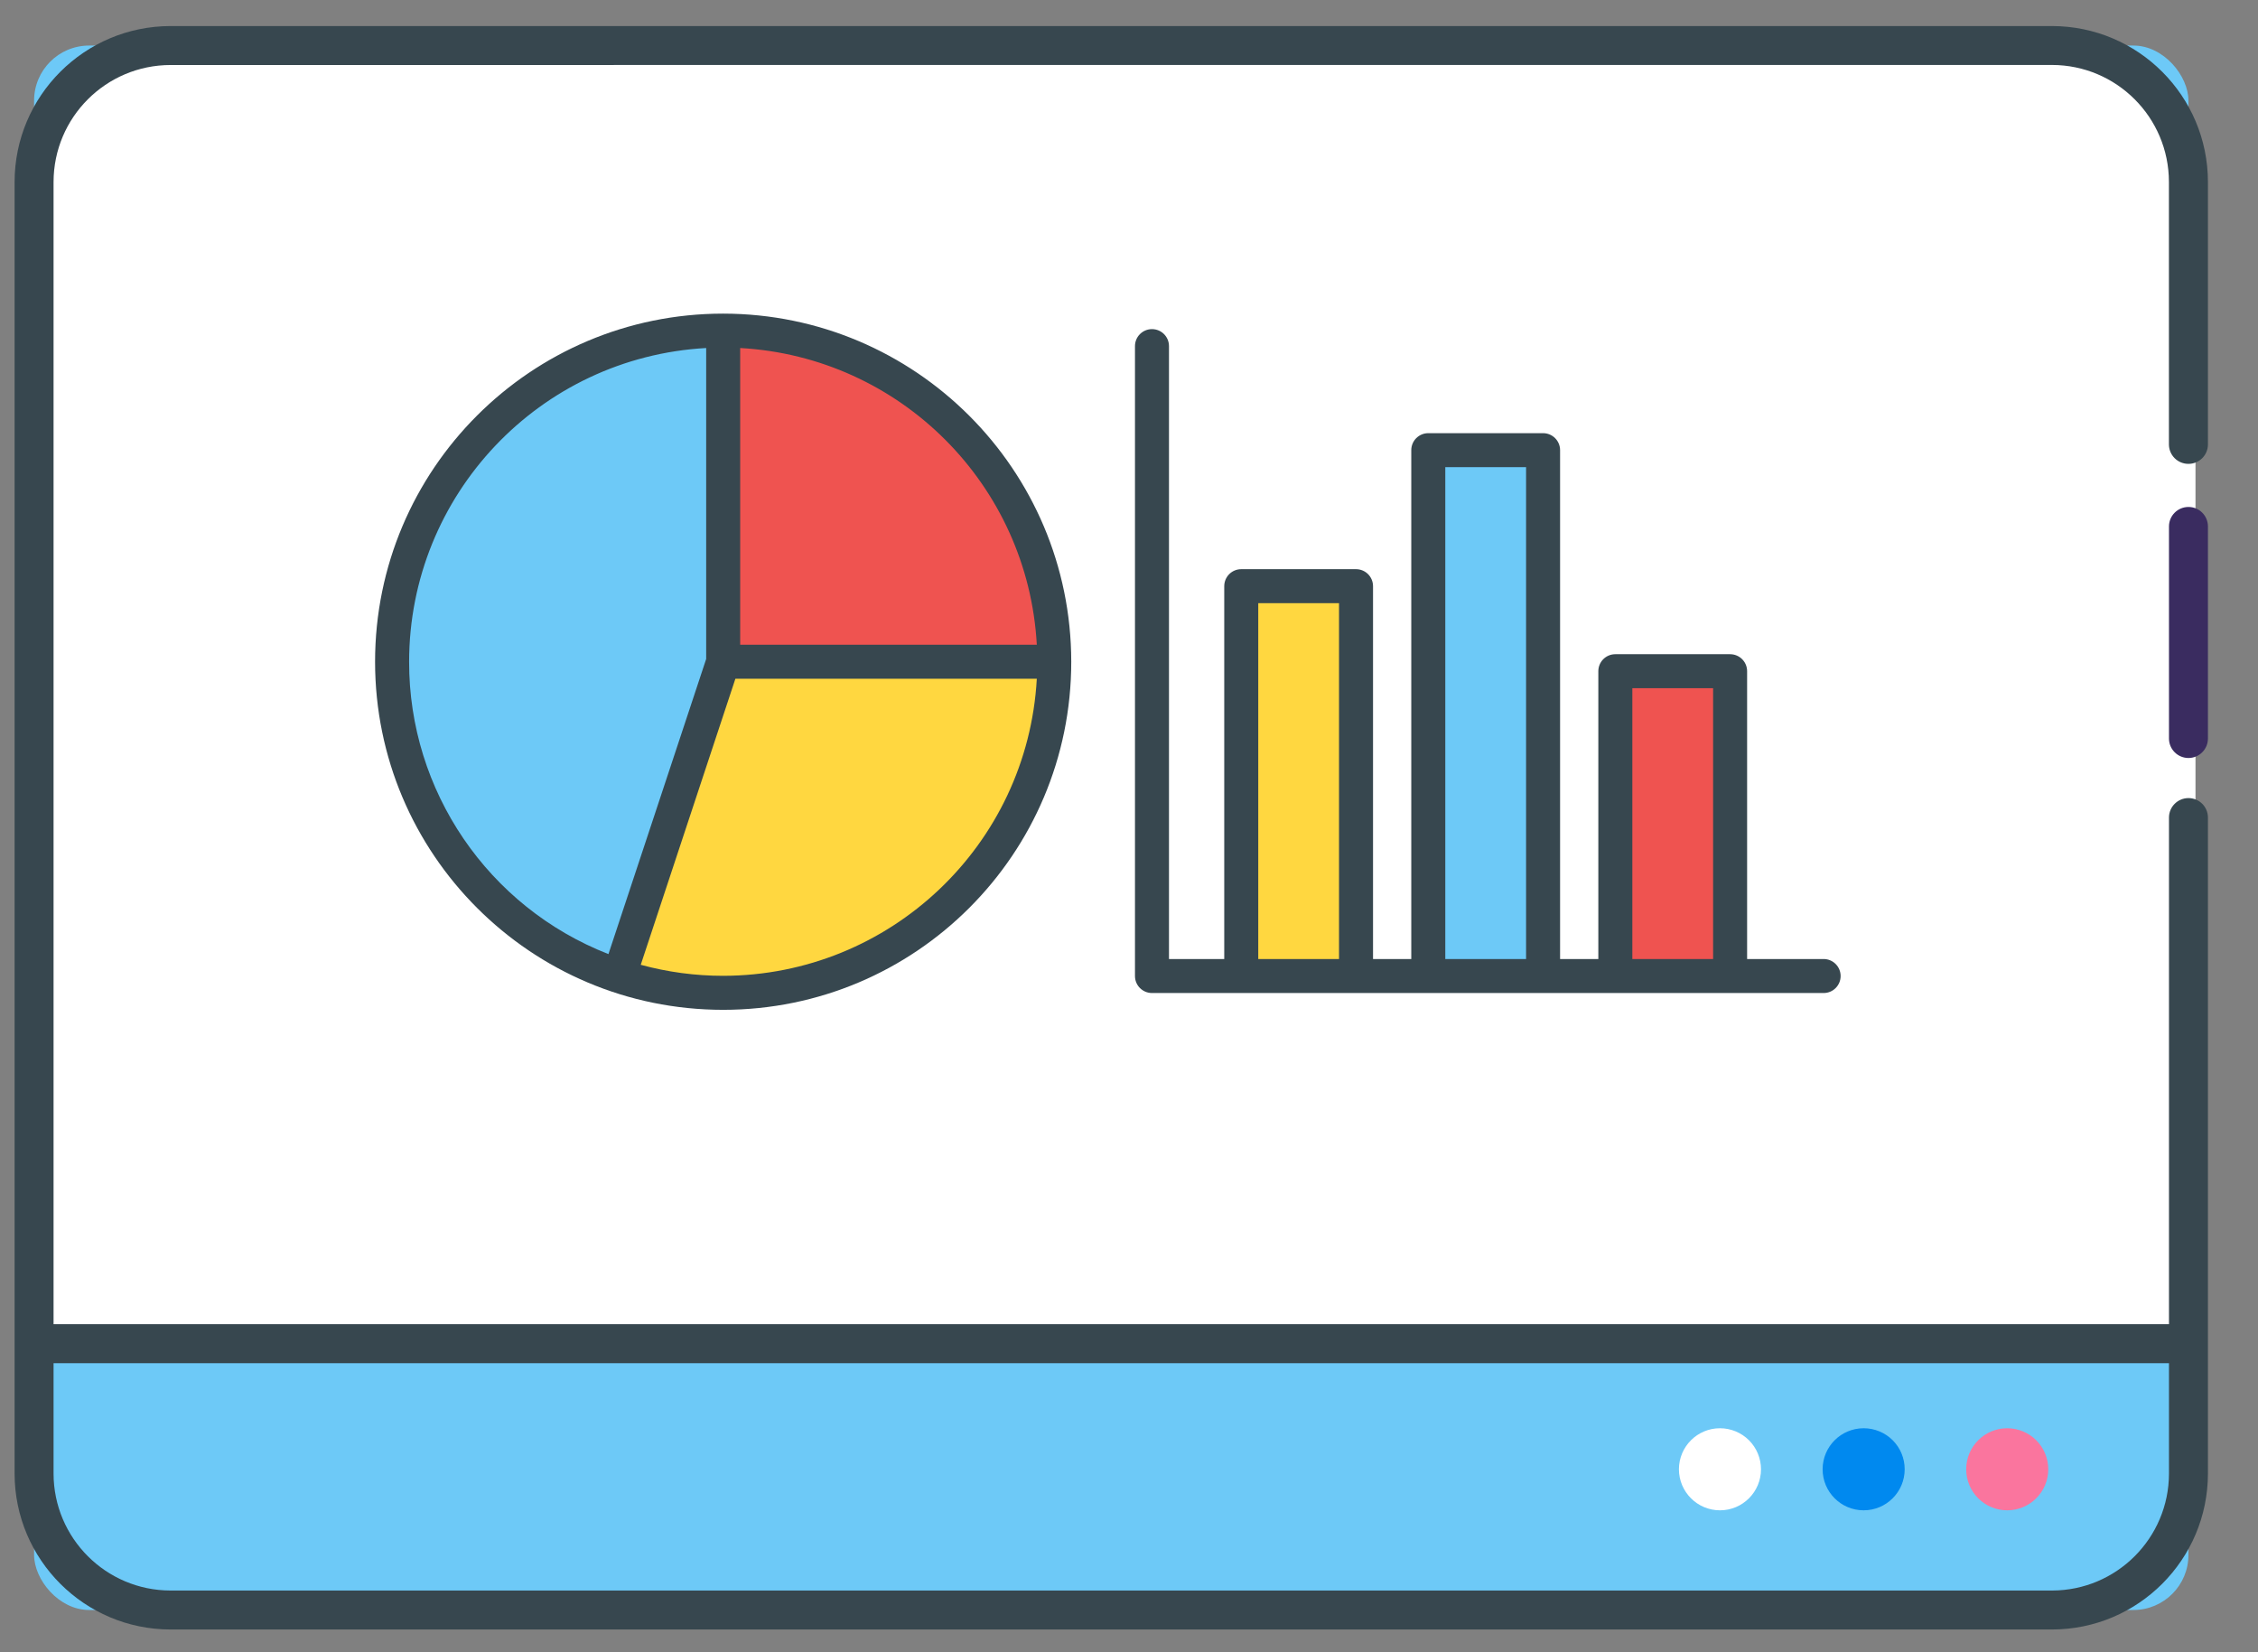
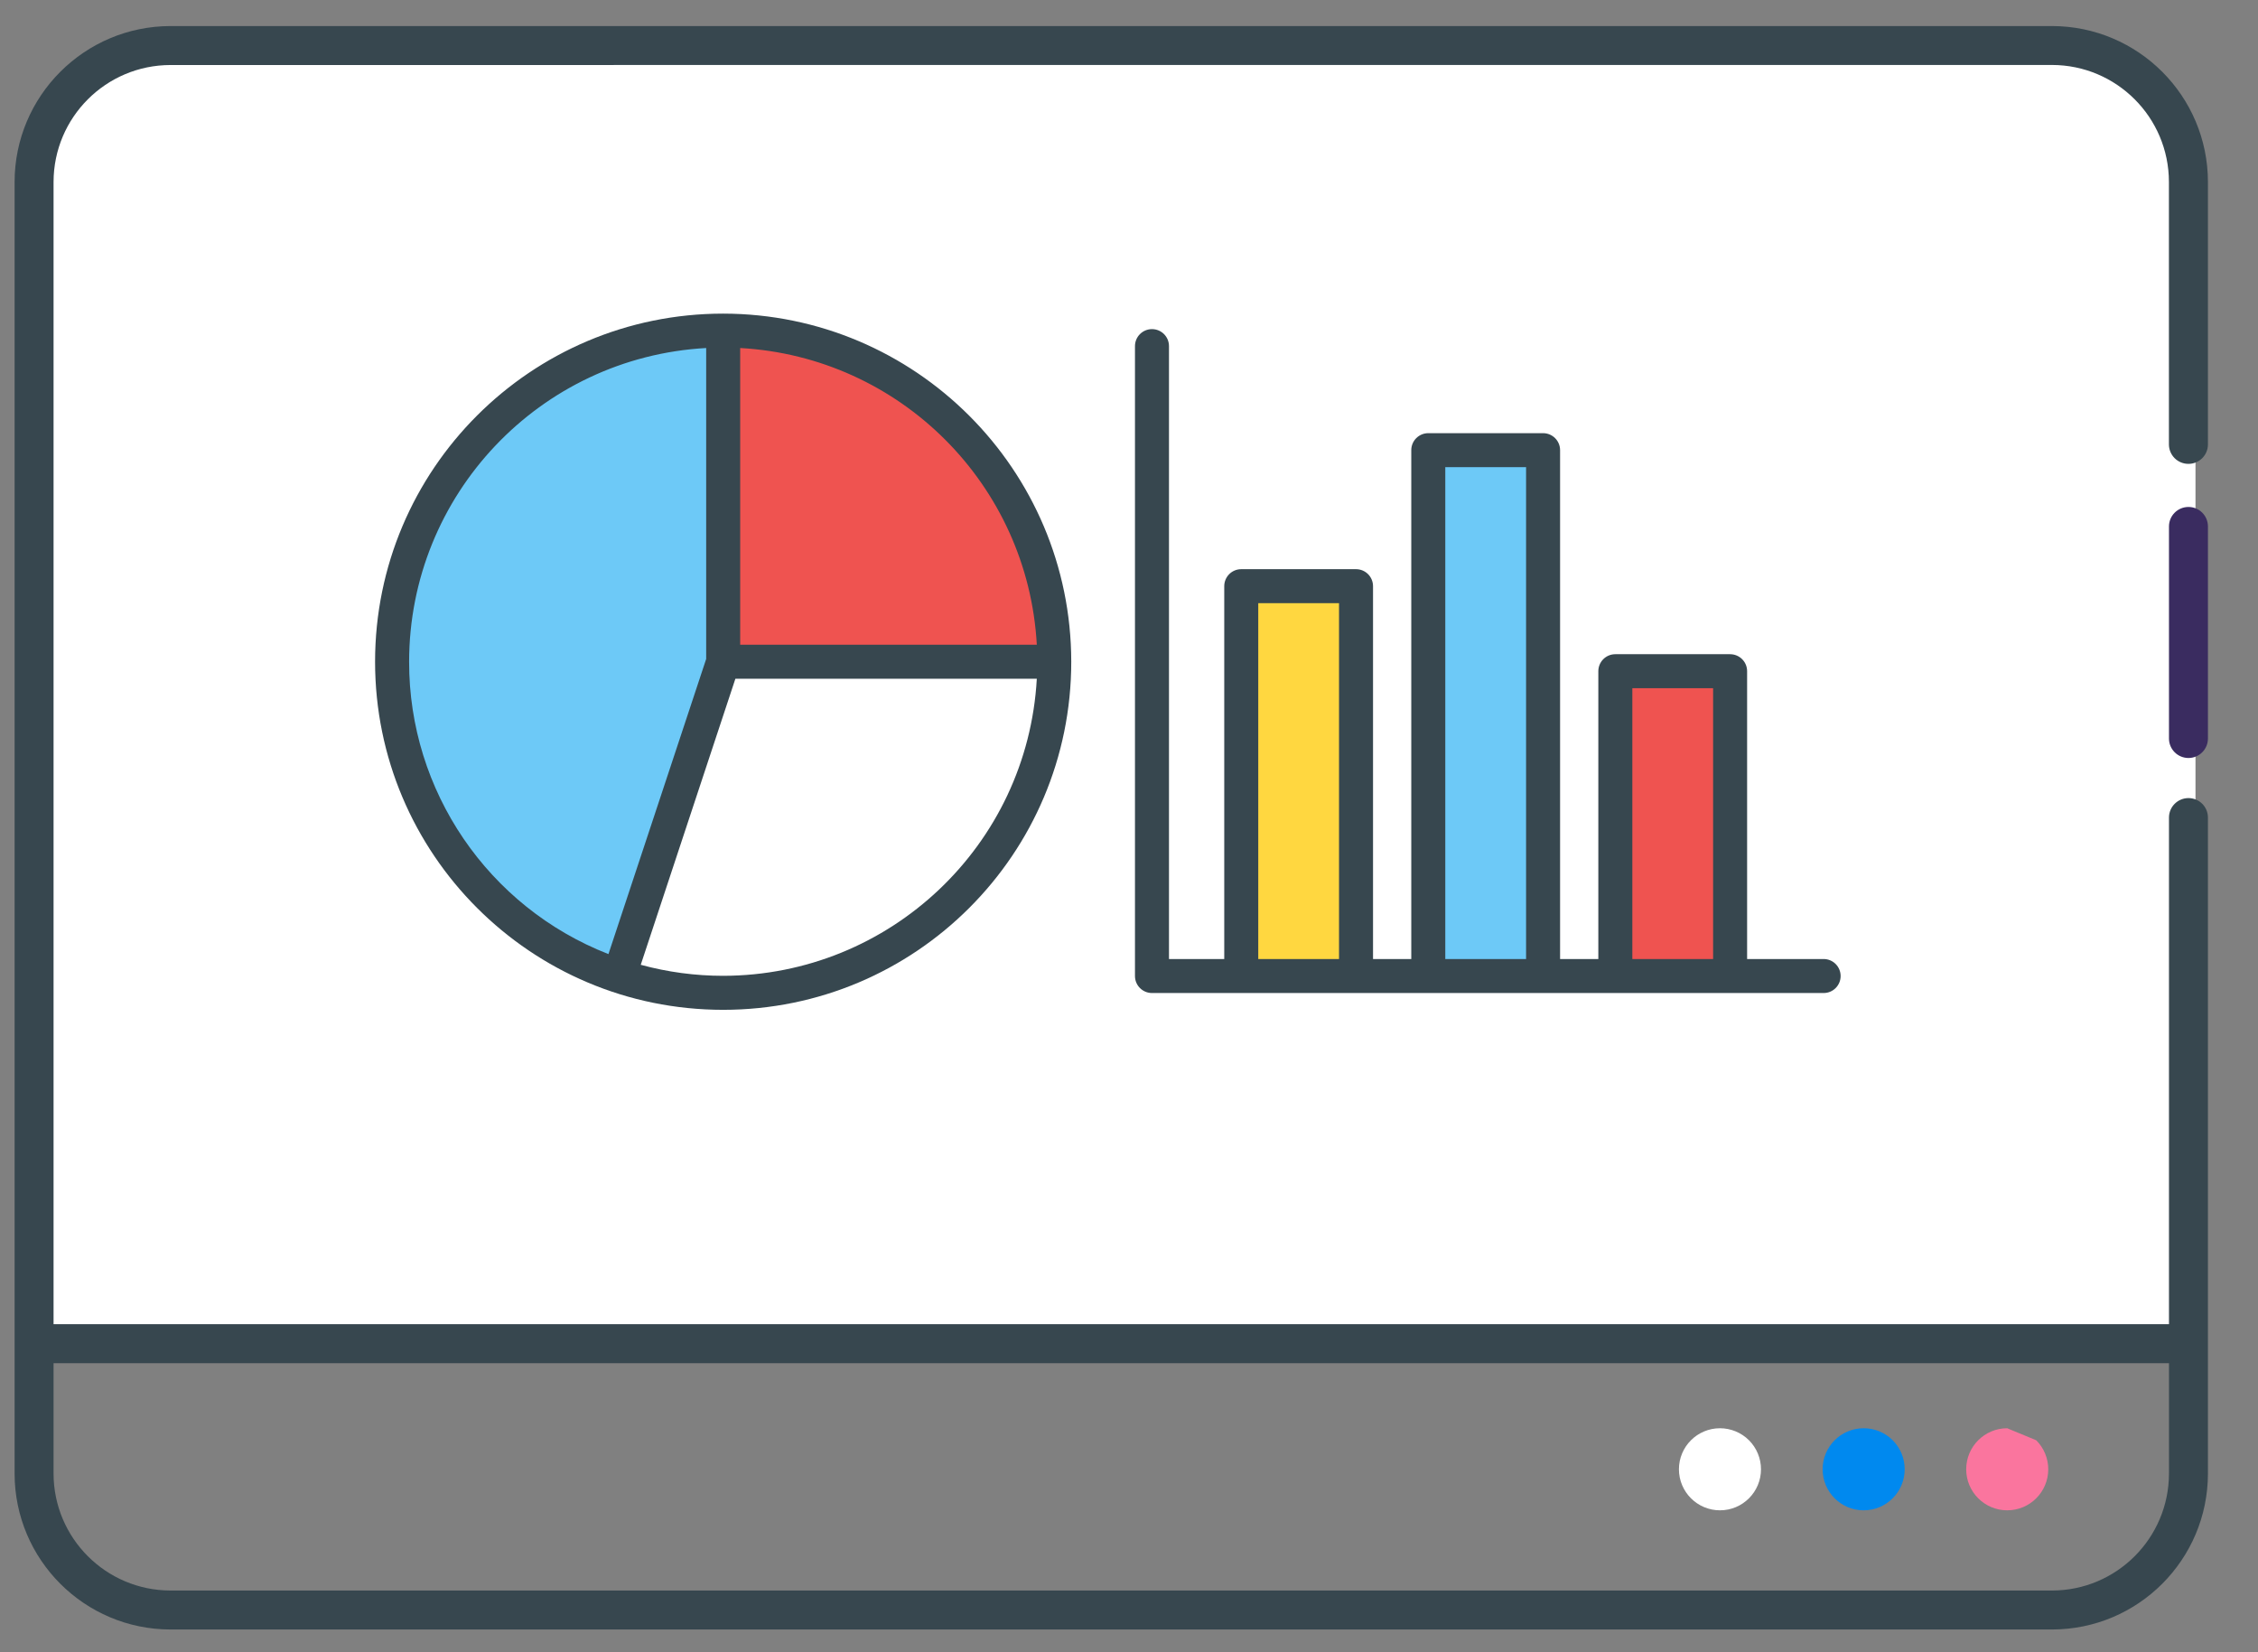
<svg xmlns="http://www.w3.org/2000/svg" width="82px" height="60px" viewBox="0 0 82 60" version="1.1">
  <rect x="0" y="0" width="82" height="60" fill="#808080" stroke="none" />
  <title>A9FE75D1-7664-4EBC-8917-15E5B345753A</title>
  <g id="Estimate-my-app" stroke="none" stroke-width="1" fill="none" fill-rule="evenodd">
    <g id="26" transform="translate(-641, -631)" fill-rule="nonzero">
      <g id="Group-14" transform="translate(145, 597)">
        <g id="Group-22-Copy-2" transform="translate(436, 0)">
          <g id="Group-3" transform="translate(0.362, 0)">
            <g id="Data-visualization" transform="translate(60, 34)">
              <g id="cms-(1)-copy">
-                 <rect id="Rectangle" fill="#6DC9F7" x="0.876" y="1.654" width="78.236" height="56.812" rx="2" />
                <path d="M74.413,1.132 L6.087,1.132 C3.35,1.132 1.132,3.35 1.132,6.087 L1.132,48.275 L79.368,48.275 L79.368,6.087 C79.368,4.773 78.846,3.513 77.917,2.583 C76.988,1.654 75.728,1.132 74.413,1.132 Z" id="Path" fill="#FFFFFF" />
                <path d="M74.157,1.654 L5.831,1.654 C3.094,1.654 0.876,3.873 0.876,6.609 L0.876,8.993 C0.876,6.113 3.211,3.778 6.091,3.778 L73.9,3.778 C76.78,3.778 79.115,6.113 79.115,8.993 L79.115,6.609 C79.115,5.294 78.593,4.034 77.663,3.104 C76.733,2.175 75.472,1.653 74.157,1.654 Z" id="Path" fill="#FFFFFF" />
                <path d="M62.099,51.866 C61.276,51.866 60.609,52.533 60.609,53.356 C60.61,54.179 61.277,54.846 62.1,54.846 C62.922,54.846 63.589,54.179 63.589,53.356 C63.589,52.961 63.432,52.581 63.153,52.302 C62.873,52.023 62.494,51.866 62.099,51.866 Z" id="Path" fill="#FFFFFF" />
                <path d="M67.317,51.866 C66.494,51.866 65.827,52.533 65.827,53.356 C65.827,54.179 66.494,54.846 67.317,54.846 C68.14,54.846 68.807,54.179 68.807,53.356 C68.808,52.96 68.651,52.581 68.372,52.301 C68.092,52.022 67.712,51.865 67.317,51.866 Z" id="Path" fill="#0089EF" />
-                 <path d="M72.53,51.866 C71.707,51.866 71.041,52.533 71.041,53.356 C71.041,54.179 71.708,54.846 72.531,54.846 C73.354,54.846 74.021,54.179 74.021,53.356 C74.021,52.961 73.864,52.581 73.584,52.302 C73.305,52.023 72.926,51.866 72.53,51.866 L72.53,51.866 Z" id="Path" fill="#FA759E" />
+                 <path d="M72.53,51.866 C71.707,51.866 71.041,52.533 71.041,53.356 C71.041,54.179 71.708,54.846 72.531,54.846 C73.354,54.846 74.021,54.179 74.021,53.356 C74.021,52.961 73.864,52.581 73.584,52.302 L72.53,51.866 Z" id="Path" fill="#FA759E" />
                <g id="Group">
                  <path d="M79.82,16.138 L79.82,6.609 C79.817,3.483 77.284,0.95 74.158,0.946 L5.831,0.946 C2.705,0.95 0.171,3.483 0.168,6.609 L0.168,53.512 C0.171,56.638 2.705,59.171 5.831,59.174 L74.158,59.174 C77.284,59.171 79.817,56.638 79.82,53.512 L79.82,29.689 C79.82,29.299 79.504,28.982 79.113,28.982 C78.722,28.982 78.405,29.299 78.405,29.689 L78.405,48.088 L1.583,48.088 L1.583,6.608 C1.586,4.263 3.486,2.363 5.831,2.361 L74.156,2.359 C76.501,2.362 78.401,4.262 78.403,6.606 L78.403,16.138 C78.403,16.326 78.478,16.506 78.611,16.639 C78.744,16.771 78.925,16.846 79.113,16.845 C79.504,16.845 79.82,16.529 79.82,16.138 Z M78.405,49.504 L78.405,53.512 C78.402,55.856 76.502,57.756 74.158,57.759 L5.831,57.759 C3.486,57.756 1.586,55.856 1.583,53.512 L1.583,49.504 L78.405,49.504 Z" id="Shape" fill="#37474F" />
                  <path d="M79.113,18.41 C78.722,18.41 78.405,18.727 78.405,19.118 L78.405,26.818 C78.405,27.209 78.722,27.526 79.113,27.526 C79.504,27.526 79.82,27.209 79.82,26.818 L79.82,19.118 C79.82,18.727 79.504,18.41 79.113,18.41 Z" id="Path" fill="#3A2C60" />
                </g>
              </g>
              <g id="Group-2" transform="translate(12.862, 11.321)">
-                 <path d="M9.259,24.123 C12.924,25.336 16.949,24.716 20.078,22.456 C23.208,20.195 25.062,16.57 25.062,12.709 L13.039,12.709 L9.259,24.123 Z" id="Path" fill="#FFD740" />
                <path d="M13.039,0.685 C7.136,0.684 2.106,4.967 1.167,10.794 C0.227,16.621 3.656,22.268 9.259,24.123 L13.039,12.709 L13.039,0.685 Z" id="Path" fill="#6DC9F7" />
                <path d="M13.039,0.685 L13.039,12.709 L25.062,12.709 C25.062,6.069 19.679,0.685 13.039,0.685 L13.039,0.685 Z" id="Path" fill="#EF5350" />
                <polygon id="Path" fill="#FFD740" points="31.852 9.966 36.021 9.966 36.021 24.123 31.852 24.123" />
                <polygon id="Path" fill="#6DC9F7" points="38.645 5.026 42.813 5.026 42.813 24.123 38.645 24.123" />
                <polygon id="Path" fill="#EF5350" points="45.437 13.053 49.605 13.053 49.605 24.123 45.437 24.123" />
                <g id="Group" fill="#37474F">
                  <path d="M13.038,0.068 C6.056,0.068 0.397,5.727 0.397,12.709 C0.397,19.691 6.056,25.35 13.038,25.35 C20.02,25.35 25.679,19.691 25.679,12.709 C25.672,5.73 20.016,0.075 13.038,0.068 Z M1.633,12.709 C1.639,6.652 6.373,1.653 12.421,1.317 L12.421,12.609 L8.872,23.326 C4.501,21.618 1.626,17.402 1.633,12.709 L1.633,12.709 Z M13.038,24.115 C12.027,24.115 11.02,23.98 10.045,23.715 L13.482,13.326 L24.428,13.326 C24.091,19.373 19.094,24.106 13.038,24.115 L13.038,24.115 Z M13.656,12.091 L13.656,1.317 C19.467,1.64 24.106,6.28 24.428,12.091 L13.656,12.091 Z" id="Shape" />
                  <path d="M28.611,24.74 L53.002,24.74 C53.343,24.74 53.619,24.464 53.619,24.123 C53.619,23.782 53.343,23.505 53.002,23.505 L50.223,23.505 L50.223,13.053 C50.223,12.712 49.947,12.436 49.605,12.436 L45.437,12.436 C45.096,12.436 44.82,12.712 44.82,13.053 L44.82,23.505 L43.431,23.505 L43.431,5.026 C43.431,4.685 43.154,4.409 42.813,4.409 L38.645,4.409 C38.304,4.409 38.027,4.685 38.027,5.026 L38.027,23.505 L36.638,23.505 L36.638,9.966 C36.638,9.625 36.362,9.348 36.021,9.348 L31.852,9.348 C31.511,9.348 31.235,9.625 31.235,9.966 L31.235,23.505 L29.228,23.505 L29.228,1.248 C29.228,0.907 28.952,0.631 28.611,0.631 C28.27,0.631 27.993,0.907 27.993,1.248 L27.993,24.123 C27.993,24.464 28.27,24.74 28.611,24.74 Z M46.055,13.671 L48.988,13.671 L48.988,23.505 L46.055,23.505 L46.055,13.671 Z M39.262,5.643 L42.196,5.643 L42.196,23.505 L39.262,23.505 L39.262,5.643 Z M32.47,10.583 L35.403,10.583 L35.403,23.505 L32.47,23.505 L32.47,10.583 Z" id="Shape" />
                </g>
              </g>
            </g>
          </g>
        </g>
      </g>
    </g>
  </g>
</svg>